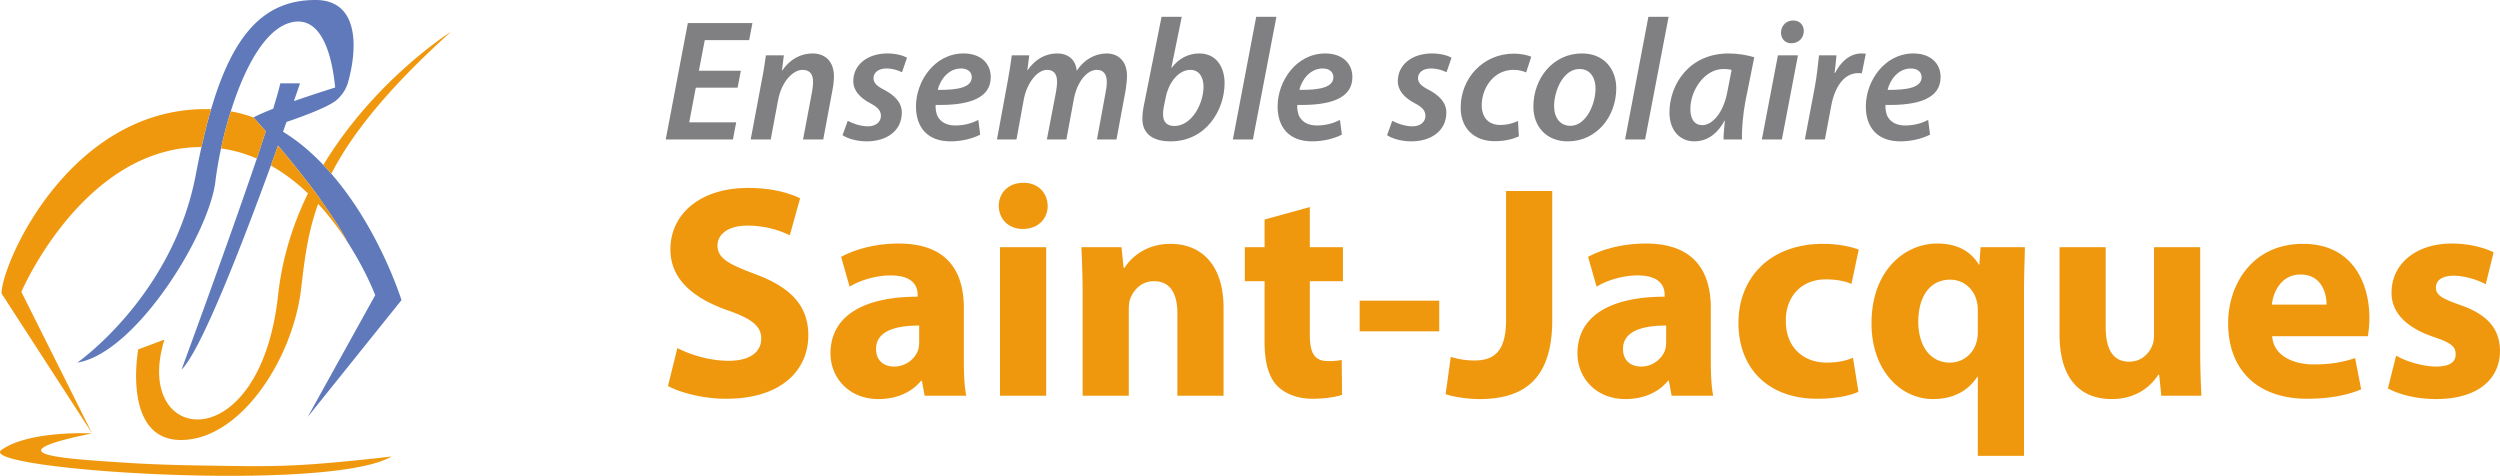
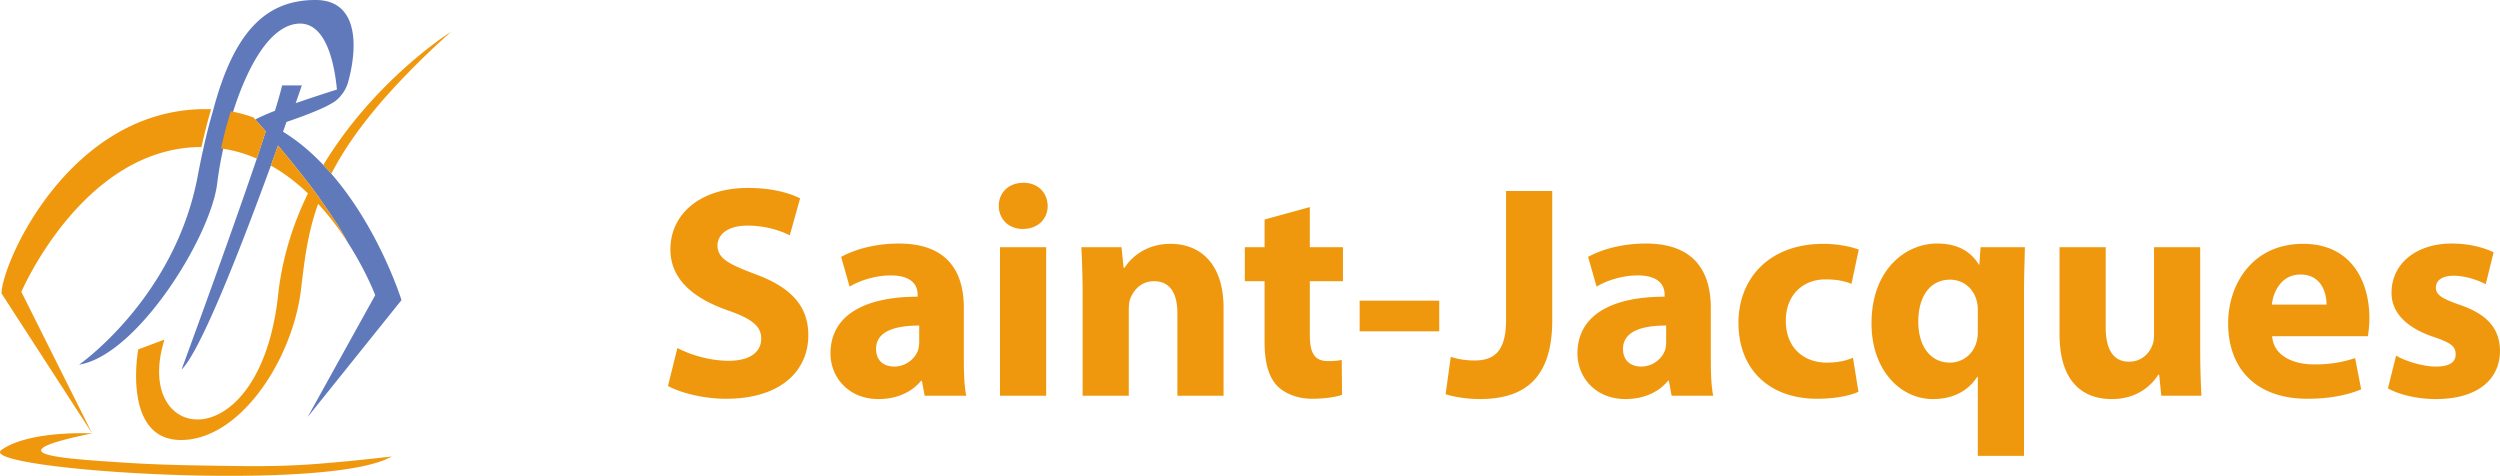
<svg xmlns="http://www.w3.org/2000/svg" width="1260.916" height="240" viewBox="0 0 1260.916 240">
-   <path d="M155.188 210.296l34.056-61.42s-4.547-12.181-13.94-26.721c-3.56-6.82-8.578-14.326-13.94-21.79 0-.042.043-.042.043-.085a313.627 313.627 0 0 0-4.46-6.048c-5.79-7.634-11.71-14.883-16.685-20.759l-.043-.043-3.603 10.08c-14.283 39.16-35.214 93.331-45.036 102.896.944-2.616 23.376-63.565 37.959-106.414l4.504-13.768c-.3-.343-.644-.729-.901-1.029h-.043c-3.217-3.732-5.276-5.962-5.276-5.962h.043c2.488-1.33 5.962-2.831 9.908-4.375 1.716-5.533 2.96-9.95 3.603-12.824h9.95s-1.115 3.302-3.087 8.964c8.921-3.088 17.542-5.834 20.802-6.863-1.33-13.81-5.833-35.6-21.017-33.069-13.982 2.359-24.791 23.247-31.61 45.079a209.361 209.361 0 0 0-4.933 18.743c-1.287 6.005-2.23 11.624-2.831 16.556-3.26 26.98-40.361 86.727-69.656 91.445 0 0 48.167-33.498 59.79-94.919.901-4.804 1.845-9.436 2.832-13.81 1.5-6.863 3.13-13.212 4.846-19.045C117.658 16.942 133.4 0 159.091 0c21.574 0 21.145 23.033 17.028 39.331 0 0 0 .043-.043.172a53.223 53.223 0 0 1-.858 3.088c-.043.043-.043.129-.086.172-.643 1.715-1.715 3.903-3.602 5.919-.086.128-.215.3-.344.429 0 0-.043.042-.043.085-.514.472-1.029.987-1.63 1.459a1.861 1.861 0 0 1-.3.257 1.308 1.308 0 0 1-.3.214 1.012 1.012 0 0 1-.386.258c-.729.472-1.587.986-2.53 1.458-.13.129-.3.172-.43.258-5.447 2.83-13.639 5.876-21.059 8.406l-.858 2.402-.9 2.53c7.548 4.633 14.325 10.423 20.33 16.771a96.273 96.273 0 0 1 4.032 4.418c24.276 27.922 35.385 63.737 35.385 63.737l-47.309 58.932z" fill="#5f79bb" />
-   <path d="M377.845 20.252l1.655-8.624h-32.58L335.77 70.34h33.887l1.654-8.625h-23.693l3.311-17.508h21.08l1.656-8.537h-21.17l2.962-15.418h22.388zm31.966 6.706c-5.923 0-11.324 2.876-15.243 8.537h-.175l.959-7.578h-9.06c-.522 3.66-1.133 8.101-2.178 13.153l-5.487 29.27h10.105l3.658-19.601c1.829-9.93 7.753-15.504 12.37-15.504 4.006 0 5.313 2.526 5.313 6.096 0 1.657-.262 3.485-.522 5.054l-4.53 23.955h10.191l4.618-24.74c.436-2.09.783-5.052.783-6.968 0-8.015-4.704-11.674-10.802-11.674zm20.553 13.938c0 4.88 3.485 8.45 8.363 11.064 4.18 2.178 5.575 3.918 5.575 6.532 0 2.876-2.44 5.228-6.534 5.228-3.833 0-8.013-1.57-10.191-2.788l-2.614 7.23c2.266 1.654 6.882 3.049 11.848 3.137 10.19.086 18.032-5.14 18.032-14.55 0-5.398-4.095-8.883-8.799-11.41-3.658-1.83-5.489-3.484-5.489-5.924 0-2.873 2.614-4.878 6.446-4.878 3.485 0 6.273 1.046 7.927 1.917l2.528-7.318c-1.83-1.133-5.489-2.178-9.93-2.178-10.018 0-17.162 5.751-17.162 13.938zm55.663-13.938c-14.635 0-24.043 13.938-24.043 26.744 0 10.365 5.661 17.597 17.423 17.597 5.14 0 10.8-1.221 14.982-3.4l-.959-7.403c-3.05 1.569-6.882 2.788-11.671 2.788-4.009 0-7.056-1.48-8.713-4.356-.957-1.655-1.307-4.53-1.133-6.01 16.378.349 27.79-3.136 27.79-14.024 0-7.144-5.314-11.936-13.676-11.936zM472.96 45.34c1.22-5.14 5.4-10.803 11.76-10.803 3.223 0 5.401 1.655 5.401 4.357 0 5.139-6.708 6.532-17.16 6.446zm85.188-18.382c-5.922.088-11.238 2.962-15.07 8.712-.348-4.444-3.31-8.712-9.931-8.712-5.575 0-10.889 2.702-14.807 8.363h-.176l.96-7.404h-8.799c-.524 3.66-1.133 8.101-2.09 13.153l-5.401 29.27h9.843l3.659-20.037c1.568-8.622 6.967-15.068 11.671-15.068 4.183 0 5.14 2.961 5.14 6.096 0 1.569-.26 3.224-.522 4.966l-4.618 24.043h9.845l3.745-20.296c1.655-8.974 6.794-14.81 11.498-14.81 3.659 0 5.141 2.439 5.141 6.097 0 1.657-.261 3.66-.611 5.314L553.27 70.34h9.843l4.616-24.826c.35-2.266.697-5.401.697-7.23 0-7.58-4.53-11.326-10.279-11.326zm46.689 0c-5.49 0-10.455 2.614-13.852 7.232l-.174-.088L596.04 8.49h-10.193l-8.799 44.078c-.521 2.352-.87 4.966-.87 7.318 0 7.665 5.315 11.412 14.199 11.412 18.034 0 27.265-15.942 27.265-29.358 0-7.577-3.744-14.983-12.804-14.983zm-12.545 36.588c-3.57 0-5.575-1.917-5.661-5.402-.088-2.004.174-3.57.521-5.053l.786-3.919c1.74-8.536 7.141-13.937 12.369-13.937 4.704 0 6.708 3.918 6.708 8.536 0 8.363-5.837 19.775-14.723 19.775zm29.53 6.794h10.103l11.85-61.85h-10.192l-11.761 61.85zm46.602-43.382c-14.635 0-24.043 13.938-24.043 26.744 0 10.365 5.663 17.597 17.42 17.597 5.14 0 10.803-1.221 14.984-3.4l-.955-7.403c-3.05 1.569-6.882 2.788-11.674 2.788-4.009 0-7.058-1.48-8.712-4.356-.96-1.655-1.307-4.53-1.131-6.01 16.377.349 27.787-3.136 27.787-14.024 0-7.144-5.315-11.936-13.676-11.936zM655.356 45.34c1.219-5.14 5.403-10.803 11.761-10.803 3.221 0 5.4 1.655 5.4 4.357 0 5.139-6.707 6.532-17.161 6.446zm49.647-4.444c0 4.88 3.485 8.45 8.365 11.064 4.18 2.178 5.57 3.918 5.57 6.532 0 2.876-2.437 5.228-6.53 5.228-3.832 0-8.016-1.57-10.19-2.788l-2.614 7.23c2.262 1.654 6.882 3.049 11.846 3.137 10.19.086 18.032-5.14 18.032-14.55 0-5.398-4.097-8.883-8.8-11.41-3.657-1.83-5.488-3.484-5.488-5.924 0-2.873 2.614-4.878 6.446-4.878 3.485 0 6.275 1.046 7.93 1.917l2.525-7.318c-1.83-1.133-5.487-2.178-9.931-2.178-10.02 0-17.16 5.751-17.16 13.938zm31.708 13.416c0 10.105 6.53 16.899 17.16 16.899 5.4 0 9.668-1.219 12.194-2.44l-.436-7.753c-2.09.96-5.051 2.004-8.972 2.004-5.663 0-9.32-3.57-9.32-9.931 0-8.884 6.183-17.856 15.942-17.856 2.874 0 4.876.61 6.447 1.307l2.613-7.927c-1.658-.698-4.967-1.569-8.712-1.569-15.678 0-26.916 12.457-26.916 27.266zm61.145-27.354c-14.459 0-24.474 12.457-24.474 26.83 0 10.105 6.618 17.51 17.333 17.51 14.459 0 24.478-12.37 24.478-26.83 0-9.321-5.923-17.51-17.337-17.51zm-5.746 36.5c-5.228 0-8.277-4.095-8.277-9.931 0-7.927 4.704-18.728 12.805-18.728 6.098 0 8.1 5.401 8.1 9.756 0 8.45-5.051 18.903-12.628 18.903zm27.523 6.882h10.103l11.85-61.85h-10.191l-11.762 61.85zm22.384-13.502c0 8.536 4.968 14.46 12.545 14.46 5.399 0 11.062-2.7 15.246-10.454h.172c-.347 3.573-.695 6.97-.695 9.496h9.32c-.176-5.052.523-13.067 1.742-19.34l4.444-22.126c-3.313-1.045-8.277-1.916-12.893-1.916-19.774 0-29.881 15.418-29.881 29.88zm29.182-10.453c-2.002 10.8-7.753 16.725-12.54 16.725-4.445 0-6.1-3.659-6.1-8.1 0-9.67 7.318-20.21 16.638-20.21 1.83 0 3.137.173 4.18.435l-2.178 11.15zm33.186-36.064c-3.309 0-6.098 2.526-6.098 6.097 0 3.223 2.094 5.4 5.14 5.4 3.484 0 6.274-2.351 6.362-6.096 0-3.223-2.178-5.401-5.404-5.401zM888.62 70.34h10.103l8.101-42.423H896.72l-8.1 42.423zm50.176-43.382c-5.751 0-10.367 4.182-13.245 9.843h-.26c.436-3.047.696-6.01.96-8.884h-8.8c-.436 3.745-1.043 10.28-2.178 16.29l-4.964 26.133h10.103l3.225-17.073c1.655-9.06 6.27-16.378 13.5-16.378.7 0 1.395 0 1.919.088l2.002-9.93c-.696 0-1.479-.089-2.262-.089zm39.976 11.936c0-7.144-5.315-11.936-13.676-11.936-14.635 0-24.043 13.938-24.043 26.744 0 10.365 5.664 17.597 17.421 17.597 5.14 0 10.802-1.221 14.983-3.4l-.955-7.403c-3.05 1.569-6.882 2.788-11.674 2.788-4.009 0-7.058-1.48-8.712-4.356-.96-1.655-1.307-4.53-1.131-6.01 16.377.349 27.787-3.136 27.787-14.024zm-14.983-4.357c3.221 0 5.4 1.655 5.4 4.357 0 5.139-6.707 6.532-17.161 6.446 1.219-5.14 5.403-10.803 11.761-10.803z" fill="#808082" />
+   <path d="M155.188 210.296l34.056-61.42s-4.547-12.181-13.94-26.721c-3.56-6.82-8.578-14.326-13.94-21.79 0-.042.043-.042.043-.085a313.627 313.627 0 0 0-4.46-6.048c-5.79-7.634-11.71-14.883-16.685-20.759l-.043-.043-3.603 10.08c-14.283 39.16-35.214 93.331-45.036 102.896.944-2.616 23.376-63.565 37.959-106.414l4.504-13.768h-.043c-3.217-3.732-5.276-5.962-5.276-5.962h.043c2.488-1.33 5.962-2.831 9.908-4.375 1.716-5.533 2.96-9.95 3.603-12.824h9.95s-1.115 3.302-3.087 8.964c8.921-3.088 17.542-5.834 20.802-6.863-1.33-13.81-5.833-35.6-21.017-33.069-13.982 2.359-24.791 23.247-31.61 45.079a209.361 209.361 0 0 0-4.933 18.743c-1.287 6.005-2.23 11.624-2.831 16.556-3.26 26.98-40.361 86.727-69.656 91.445 0 0 48.167-33.498 59.79-94.919.901-4.804 1.845-9.436 2.832-13.81 1.5-6.863 3.13-13.212 4.846-19.045C117.658 16.942 133.4 0 159.091 0c21.574 0 21.145 23.033 17.028 39.331 0 0 0 .043-.043.172a53.223 53.223 0 0 1-.858 3.088c-.043.043-.043.129-.086.172-.643 1.715-1.715 3.903-3.602 5.919-.086.128-.215.3-.344.429 0 0-.043.042-.043.085-.514.472-1.029.987-1.63 1.459a1.861 1.861 0 0 1-.3.257 1.308 1.308 0 0 1-.3.214 1.012 1.012 0 0 1-.386.258c-.729.472-1.587.986-2.53 1.458-.13.129-.3.172-.43.258-5.447 2.83-13.639 5.876-21.059 8.406l-.858 2.402-.9 2.53c7.548 4.633 14.325 10.423 20.33 16.771a96.273 96.273 0 0 1 4.032 4.418c24.276 27.922 35.385 63.737 35.385 63.737l-47.309 58.932z" fill="#5f79bb" />
  <path d="M163.08 83.21a96.273 96.273 0 0 1 4.032 4.417c10.08-19.601 27.836-42.29 60.262-71.543-1.673 1.03-38.774 24.92-64.294 67.125zm-61.427 151.57c-18.055-.266-29.68-.85-38.358-1.41-21.45-1.383-42.302-2.729-42.553-6.16-.117-1.602 4.214-4.234 25.706-8.62 0 0-31.546-1.66-45.658 8.302-14.113 9.962 165.2 22 196.746 3.321 0 0-16.5 2.075-36.734 3.684-21.73 1.727-38.214 1.19-59.149.882zm-90.88-87.577s31.225-73.001 90.844-73.044c1.5-6.862 3.13-13.21 4.846-19.044-.9-.085-1.844-.085-2.745-.085C34.835 55.03.78 133.092.78 148.018l45.68 70.556-35.686-71.37zm129.489 1.673c-9.136 83.81-73.902 75.532-57.303 22.39l-13.254 4.975s-8.32 45.679 21.575 45.679 56.445-40.704 60.605-76.39c1.673-14.11 3.174-27.665 8.579-42.72 5.876 6.349 10.808 13.082 14.84 19.345-3.56-6.82-8.578-14.326-13.94-21.79 0-.042.043-.042.043-.085a313.627 313.627 0 0 0-4.46-6.048c-5.79-7.634-11.71-14.883-16.685-20.759l-.043-.043-3.603 10.08c6.948 3.903 13.168 8.75 18.7 14.025-7.42 15.226-12.995 32.383-15.054 51.34zm-6.22-82.652c-.3-.343-.643-.729-.9-1.029h-.043c-3.217-3.732-5.276-5.962-5.276-5.962a72.13 72.13 0 0 0-11.409-3.088 209.361 209.361 0 0 0-4.932 18.743c6.433.858 12.438 2.66 18.057 5.104l4.504-13.768zm246.987 72.08c-13.483-5.056-19.15-7.967-19.15-14.553 0-5.21 4.902-9.959 15.014-9.959 9.958 0 17.466 2.91 21.45 4.901l5.208-18.692c-6.128-2.91-14.555-5.208-26.353-5.208-24.206 0-39.069 13.33-39.069 30.95 0 15.013 11.339 24.513 28.5 30.641 12.408 4.29 17.31 7.967 17.31 14.403 0 6.74-5.668 11.183-16.393 11.183-9.959 0-19.764-3.217-25.892-6.435l-4.75 19.152c5.822 3.217 17.466 6.436 29.264 6.436 28.344 0 41.52-14.709 41.52-32.022 0-14.556-8.426-24.055-26.66-30.797zm105.103 17.008c0-17.772-7.814-32.48-32.787-32.48-13.636 0-23.902 3.83-29.11 6.74l4.288 15.015c4.903-3.064 13.025-5.67 20.684-5.67 11.491 0 13.636 5.67 13.636 9.806v.92c-26.506 0-43.97 9.192-43.97 28.65 0 11.95 9.039 22.983 24.206 22.983 8.886 0 16.547-3.22 21.45-9.194h.46l1.379 7.508h20.989c-.92-4.137-1.225-11.031-1.225-18.078v-26.2zm-22.523 17.006c0 1.38-.153 2.758-.458 3.983-1.533 4.75-6.436 8.58-12.105 8.58-5.209 0-9.192-2.91-9.192-8.886 0-8.886 9.5-11.797 21.755-11.797v8.12zm52.553-80.13c-7.508 0-12.411 5.057-12.411 11.644 0 6.436 4.75 11.644 12.103 11.644 7.814 0 12.564-5.208 12.564-11.644-.153-6.587-4.75-11.645-12.256-11.645zM504.365 199.59h23.286v-74.92h-23.286v74.92zm85.95-76.606c-12.564 0-20.072 7.2-23.136 12.103h-.459l-1.072-10.417h-20.225c.306 6.74.614 14.553.614 23.9v51.02h23.287v-43.206c0-2.144.153-4.289.766-5.822 1.686-4.29 5.517-8.733 11.95-8.733 8.428 0 11.798 6.588 11.798 16.241v41.52h23.288v-44.278c0-22.064-11.491-32.328-26.811-32.328zm70.323-18.539l-22.833 6.281v13.944h-9.956v17.159h9.956v30.642c0 10.572 2.15 17.772 6.438 22.216 3.829 3.83 10.112 6.436 17.618 6.436 6.433 0 12.105-.92 15.016-1.992l-.155-17.62c-2.145.46-3.678.612-6.895.612-6.894 0-9.19-4.136-9.19-13.175v-27.12h16.7V124.67h-16.7v-20.225zm25.123 62.664h40.143v-15.475h-40.143v15.475zm73.845-5.67c0 15.934-6.128 20.378-15.933 20.378-4.595 0-8.734-.766-11.95-1.838l-2.606 18.844c4.6 1.533 11.644 2.453 17.16 2.453 22.523 0 36.618-10.267 36.618-39.683V96.326h-23.289v65.114zm103.27-6.127c0-17.772-7.816-32.48-32.788-32.48-13.638 0-23.9 3.83-29.111 6.74l4.29 15.015c4.904-3.064 13.021-5.67 20.682-5.67 11.494 0 13.639 5.67 13.639 9.806v.92c-26.506 0-43.972 9.192-43.972 28.65 0 11.95 9.039 22.983 24.206 22.983 8.888 0 16.549-3.22 21.45-9.194h.46l1.378 7.508h20.99c-.918-4.137-1.224-11.031-1.224-18.078v-26.2zm-22.522 17.006c0 1.38-.155 2.758-.46 3.983-1.534 4.75-6.434 8.58-12.106 8.58-5.206 0-9.194-2.91-9.194-8.886 0-8.886 9.5-11.797 21.76-11.797v8.12zm80.434-31.409c6.128 0 10.266 1.073 13.022 2.3l3.678-17.314c-4.9-1.839-11.644-2.91-17.772-2.91-27.884 0-42.9 17.924-42.9 39.835 0 23.44 15.473 38.303 39.683 38.303 8.884 0 16.7-1.533 20.834-3.525l-2.756-17.16c-3.523 1.532-7.812 2.452-13.328 2.452-11.339 0-20.533-7.355-20.533-20.99-.15-12.257 7.816-20.99 20.072-20.99zm77.527-7.353l-.306-.153c-4.289-7.05-11.338-10.572-20.989-10.572-16.088 0-33.094 13.328-33.094 40.295 0 23.747 14.71 38.15 30.95 38.15 10.11 0 17.617-3.984 22.367-11.186h.306v39.836h23.288v-82.734c0-7.814.306-15.169.46-22.522h-22.366l-.616 8.886zm-.766 33.706c0 1.533-.151 3.525-.612 5.056-1.533 6.128-6.894 10.572-13.483 10.572-9.806 0-15.934-8.273-15.934-20.684 0-12.103 5.517-21.144 16.089-21.144 7.2 0 12.256 5.21 13.483 11.186.306 1.225.457 2.45.457 3.83v11.184zm112.15-42.592h-23.29v44.584c0 1.991-.305 3.677-.92 5.055-1.379 3.678-5.207 8.122-11.645 8.122-8.272 0-11.795-6.589-11.795-17.466V124.67h-23.289v43.97c0 23.136 11.033 32.636 26.355 32.636 13.479 0 20.528-7.661 23.44-12.258h.46l1.073 10.572h20.222c-.306-6.281-.611-14.25-.611-24.055V124.67zm51.938-1.686c-26.044 0-37.844 20.99-37.844 39.989 0 23.441 14.556 38.15 39.989 38.15 10.111 0 19.456-1.533 27.117-4.75l-3.062-15.78c-6.283 2.144-12.717 3.216-20.683 3.216-10.878 0-20.533-4.597-21.144-14.25h48.26c.307-1.683.767-5.208.767-9.191 0-18.54-9.194-37.384-33.4-37.384zm-15.782 30.642c.615-6.128 4.599-15.167 14.404-15.167 10.723 0 13.173 9.498 13.173 15.167h-27.577zm94.838.153c-9.194-3.217-12.105-5.056-12.105-8.733 0-3.676 3.221-5.975 8.888-5.975 6.283 0 12.872 2.452 16.24 4.29l3.983-16.088c-4.595-2.297-12.256-4.442-20.99-4.442-18.538 0-30.488 10.572-30.488 24.667-.155 8.886 5.822 17.314 21.45 22.522 8.578 2.911 10.878 4.75 10.878 8.733 0 3.831-2.911 6.128-9.96 6.128-6.895 0-15.78-2.91-20.068-5.516l-4.139 16.547c5.667 3.064 14.4 5.364 24.206 5.364 21.45 0 32.328-10.267 32.328-24.361-.15-10.878-5.973-18.233-20.223-23.136z" fill="#ef980d" />
</svg>